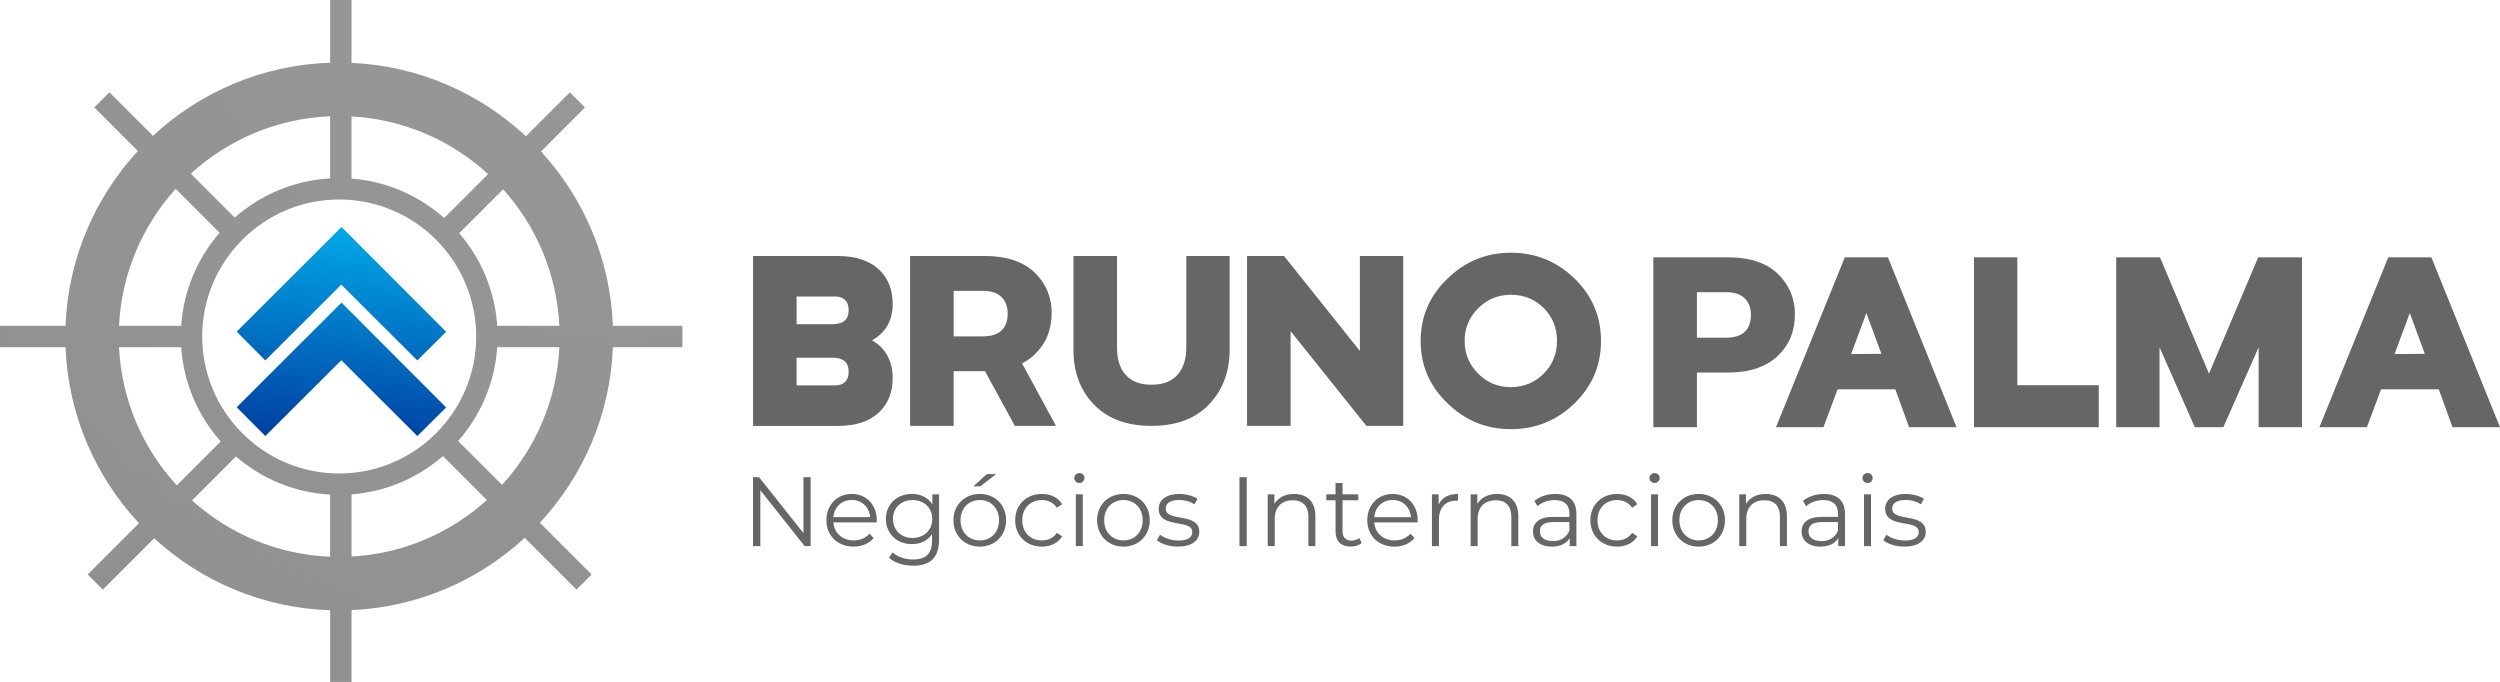
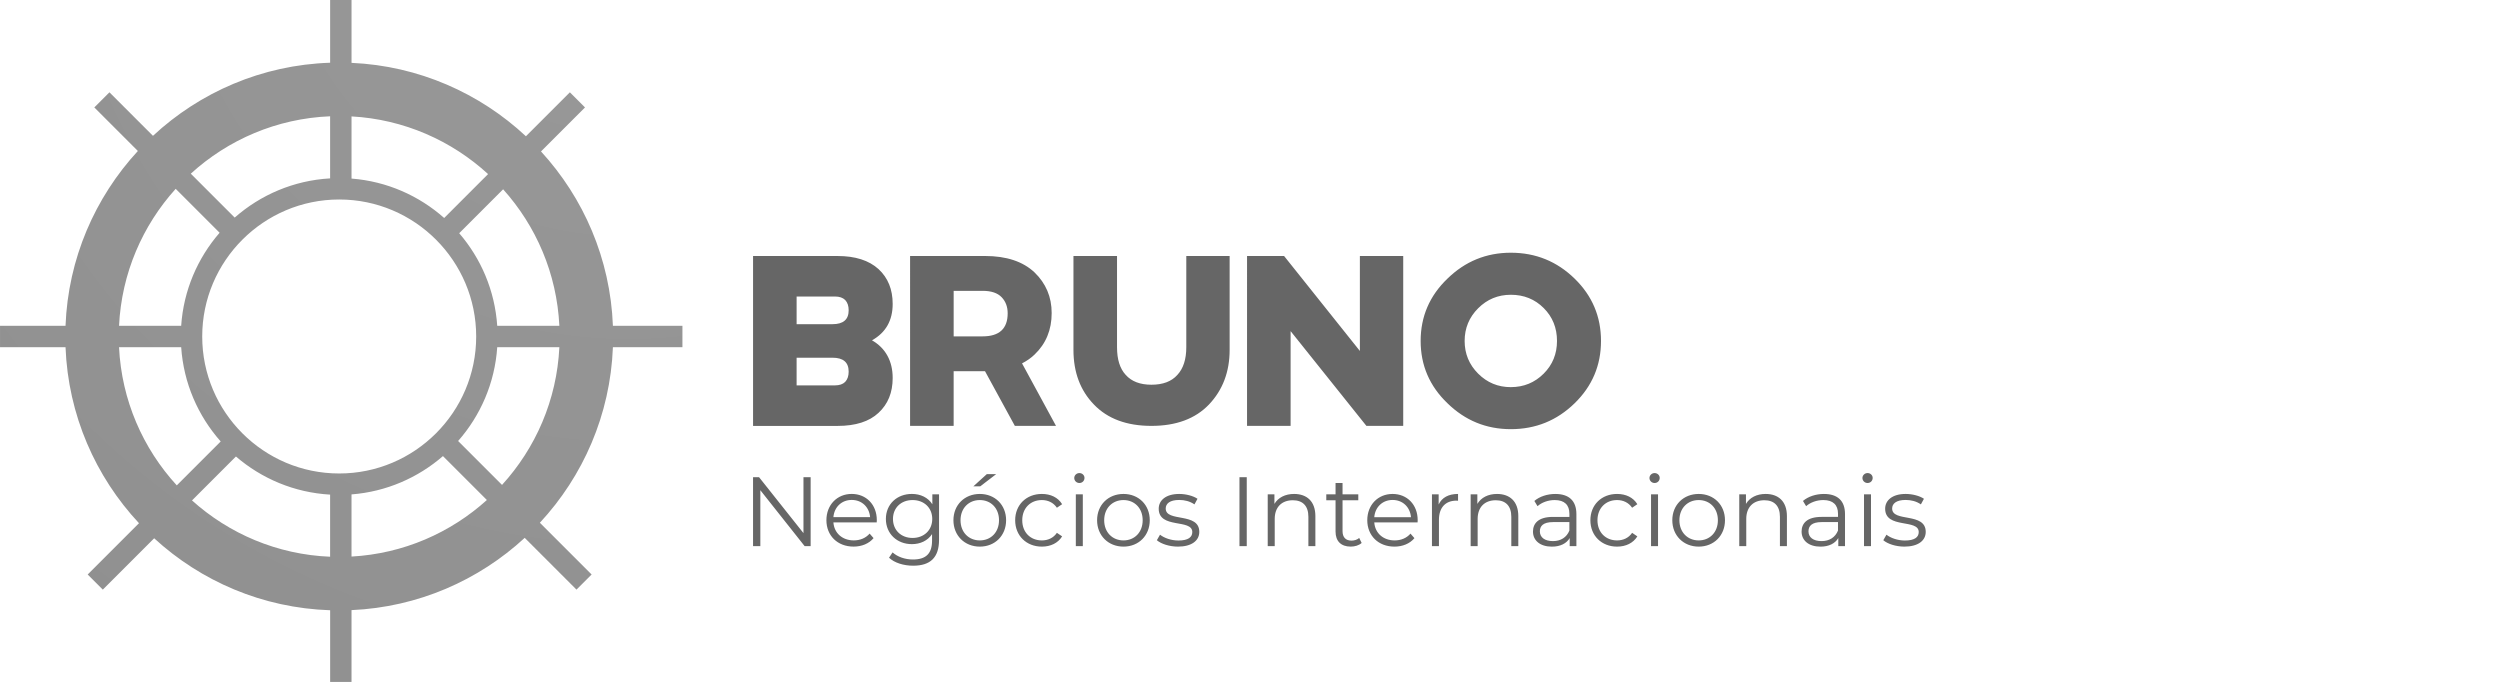
<svg xmlns="http://www.w3.org/2000/svg" width="122.068mm" height="33.296mm" style="shape-rendering:geometricPrecision; text-rendering:geometricPrecision; image-rendering:optimizeQuality; fill-rule:evenodd; clip-rule:evenodd" viewBox="0 0 1776.46 484.56">
  <defs>
    <style>.fil0 {fill:#666666;fill-rule:nonzero}
.fil2 {fill:url(#id0)}
.fil1 {fill:url(#id1)}</style>
    <linearGradient id="id0" gradientUnits="userSpaceOnUse" x1="246.81" y1="331.37" x2="263.63" y2="112.41">
      <stop offset="0" style="stop-opacity:1; stop-color:#003399" />
      <stop offset="1" style="stop-opacity:1; stop-color:#00CCFF" />
    </linearGradient>
    <radialGradient id="id1" gradientUnits="userSpaceOnUse" gradientTransform="matrix(-3.45916E+000 3.472 -3.47149E+000 -3.45957E+000 1687 -1938)" cx="446.13" cy="-87.22" r="1889.17" fx="446.13" fy="-87.22">
      <stop offset="0" style="stop-opacity:1; stop-color:#999999" />
      <stop offset="1" style="stop-opacity:1; stop-color:#1A1A1A" />
    </radialGradient>
  </defs>
  <g id="Camada_x0020_1">
    <g id="_105554430612960">
      <path class="fil0" d="M535.11 181.92h60.05c12.59.0 22.29 3.1 29.1 9.29 6.71 6.19 10.06 14.45 10.06 24.76.0 11.76-4.9 20.38-14.7 25.85 4.85 2.79 8.51 6.45 10.99 10.99 2.48 4.54 3.71 9.8 3.71 15.79.0 10.32-3.35 18.57-10.06 24.76-6.6 6.19-16.3 9.29-29.1 9.29h-60.05V181.93zm56.49 48.44c7.64.0 11.45-3.3 11.45-9.9.0-3.1-.83-5.52-2.48-7.28-1.65-1.65-4.07-2.48-7.27-2.48h-27.24v19.66h25.54zm1.7 43.49c3.2.0 5.62-.83 7.27-2.48 1.65-1.76 2.48-4.18 2.48-7.28.0-6.6-3.82-9.9-11.45-9.9h-25.54v19.66h27.24zm53.4-91.94h53.24c15.17.0 26.88 3.87 35.13 11.61 8.15 7.84 12.23 17.49 12.23 28.94.0 11.97-4.08 21.82-12.23 29.56-2.48 2.37-5.42 4.44-8.82 6.19l24.14 44.42h-29.25l-21.2-38.85h-22.29v38.85h-30.96V181.91zm51.54 57.11c11.87.0 17.8-5.47 17.8-16.41.0-4.64-1.44-8.46-4.33-11.45-2.89-2.99-7.38-4.49-13.46-4.49h-20.59v32.35h20.59zm119.95 63.61c-17.54.0-31.16-5.06-40.86-15.17-9.7-10.01-14.55-22.96-14.55-38.85V181.9h30.96v64.85c0 8.67 2.06 15.22 6.19 19.66 4.13 4.64 10.21 6.97 18.26 6.97 8.15.0 14.29-2.32 18.42-6.97 4.23-4.54 6.35-11.09 6.35-19.66V181.9h30.8v66.71c0 15.58-4.9 28.53-14.7 38.85-9.7 10.11-23.32 15.17-40.86 15.17zm67.95-120.72h26.31l53.86 67.48v-67.48h30.8v120.72h-26.16l-53.86-67.33v67.33h-30.96V181.91zm187.43 123.05c-17.44.0-32.45-6.14-45.04-18.42-12.69-12.18-19.04-26.93-19.04-44.27.0-17.33 6.35-32.09 19.04-44.27 12.59-12.28 27.6-18.42 45.04-18.42 17.65.0 32.76 6.14 45.35 18.42 12.49 12.18 18.73 26.93 18.73 44.27s-6.24 32.09-18.73 44.27c-12.59 12.28-27.7 18.42-45.35 18.42zm0-29.87c9.18.0 16.97-3.2 23.37-9.6 6.29-6.29 9.44-14.03 9.44-23.22.0-9.29-3.15-17.08-9.44-23.37s-14.09-9.44-23.37-9.44c-9.08.0-16.82 3.2-23.22 9.6s-9.6 14.14-9.6 23.22 3.2 16.82 9.6 23.22c6.4 6.4 14.14 9.6 23.22 9.6z" />
-       <path class="fil0" d="M1174.84 182.85h53.24c15.17.0 26.88 3.87 35.13 11.61 8.15 7.84 12.23 17.49 12.23 28.94.0 11.97-4.08 21.82-12.23 29.56-8.36 7.84-20.07 11.76-35.13 11.76h-22.29v38.85h-30.96V182.85zm51.54 57.11c11.87.0 17.8-5.47 17.8-16.41.0-4.64-1.44-8.46-4.33-11.45-2.89-2.99-7.38-4.49-13.46-4.49h-20.59v32.35h20.59zm89 11.61 21.51-.15-21.51.15zm-4.49-68.72h30.65l48.75 120.72h-33.74l-9.75-26.93h-41.02l-10.06 26.93h-33.74l48.91-120.72zm26 68.57-10.68-28.94-10.83 29.1 21.51-.15zm65.78-68.57h30.8v90.85h57.89v29.87h-88.69V182.85zm101.07.0h31.11l34.82 82.65 34.98-82.65h31.11v120.72h-30.8v-56.8l-25.07 56.8h-20.28l-25.07-56.8v56.8h-30.8V182.85zm197.8 68.72 21.51-.15-21.51.15zm-4.49-68.72h30.65l48.75 120.72h-33.74l-9.75-26.93h-41.02l-10.06 26.93h-33.74l48.91-120.72zm26 68.57-10.68-28.94-10.83 29.1 21.51-.15z" />
    </g>
    <path class="fil0" d="M570.93 339.09v39.74l-31.56-39.74h-4.27v48.98h5.18v-39.74l31.48 39.74h4.27v-48.98h-5.11zm52.12 30.57c0-11.05-7.49-18.68-17.84-18.68s-17.98 7.77-17.98 18.68 7.84 18.75 19.31 18.75c5.81.0 10.91-2.1 14.2-6.02l-2.8-3.22c-2.8 3.22-6.79 4.83-11.26 4.83-8.05.0-13.92-5.11-14.48-12.8h30.78c0-.56.07-1.12.07-1.54zm-17.84-14.41c7.21.0 12.45 5.04 13.08 12.24h-26.1c.63-7.21 5.88-12.24 13.01-12.24zm57.3-3.99v7.07c-3.08-4.83-8.4-7.35-14.55-7.35-10.5.0-18.47 7.21-18.47 17.77s7.98 17.91 18.47 17.91c6.02.0 11.26-2.45 14.34-7.14v4.69c0 9.1-4.27 13.36-13.57 13.36-5.67.0-10.98-1.89-14.48-5.04l-2.52 3.78c3.85 3.64 10.42 5.67 17.14 5.67 12.17.0 18.4-5.74 18.4-18.4v-32.32h-4.76zm-14.06 31c-8.12.0-13.92-5.53-13.92-13.5.0-7.98 5.81-13.43 13.92-13.43 8.12.0 13.99 5.46 13.99 13.43.0 7.98-5.88 13.5-13.99 13.5zm43.17-36.66h4.9l11.33-8.68h-6.65l-9.58 8.68zm4.62 42.82c10.78.0 18.68-7.84 18.68-18.75s-7.91-18.68-18.68-18.68c-10.78.0-18.75 7.77-18.75 18.68s7.98 18.75 18.75 18.75zm0-4.41c-7.84.0-13.71-5.74-13.71-14.34.0-8.61 5.88-14.34 13.71-14.34 7.84.0 13.64 5.74 13.64 14.34.0 8.61-5.81 14.34-13.64 14.34zm44.08 4.41c6.23.0 11.48-2.52 14.41-7.28l-3.71-2.52c-2.52 3.71-6.44 5.39-10.71 5.39-8.05.0-13.92-5.67-13.92-14.34.0-8.61 5.88-14.34 13.92-14.34 4.27.0 8.19 1.75 10.71 5.46l3.71-2.52c-2.94-4.83-8.19-7.28-14.41-7.28-10.98.0-18.96 7.7-18.96 18.68s7.98 18.75 18.96 18.75zm26.66-45.2c2.1.0 3.64-1.61 3.64-3.64.0-1.89-1.61-3.43-3.64-3.43s-3.64 1.61-3.64 3.5c0 1.96 1.61 3.57 3.64 3.57zm-2.52 44.85h4.97v-36.8h-4.97v36.8zm33.86.35c10.78.0 18.68-7.84 18.68-18.75s-7.91-18.68-18.68-18.68c-10.78.0-18.75 7.77-18.75 18.68s7.98 18.75 18.75 18.75zm0-4.41c-7.84.0-13.71-5.74-13.71-14.34.0-8.61 5.88-14.34 13.71-14.34 7.84.0 13.64 5.74 13.64 14.34.0 8.61-5.81 14.34-13.64 14.34zm38.69 4.41c9.59.0 15.18-4.13 15.18-10.49.0-14.13-23.86-6.65-23.86-16.58.0-3.5 2.94-6.09 9.58-6.09 3.78.0 7.63.91 10.84 3.15l2.17-3.99c-3.08-2.1-8.26-3.43-13.01-3.43-9.38.0-14.55 4.48-14.55 10.49.0 14.55 23.86 7 23.86 16.58.0 3.64-2.87 6.02-9.86 6.02-5.18.0-10.14-1.82-13.08-4.13l-2.24 3.92c3.01 2.59 8.89 4.55 14.97 4.55zm43.73-.35h5.18v-48.98h-5.18v48.98zm38.83-37.08c-6.37.0-11.33 2.59-13.99 7.07v-6.79h-4.76v36.8h4.97v-19.31c0-8.4 4.97-13.29 12.87-13.29 7 0 11.05 3.99 11.05 11.75v20.85h4.97v-21.34c0-10.57-6.16-15.74-15.11-15.74zm46.25 31.27c-1.4 1.26-3.43 1.89-5.46 1.89-4.13.0-6.37-2.38-6.37-6.72v-21.97h11.19v-4.2h-11.19v-8.05h-4.97v8.05h-6.58v4.2h6.58v22.25c0 6.79 3.85 10.7 10.78 10.7 2.87.0 5.81-.84 7.77-2.59l-1.75-3.57zm41.56-12.59c0-11.05-7.49-18.68-17.84-18.68s-17.98 7.77-17.98 18.68 7.84 18.75 19.31 18.75c5.81.0 10.91-2.1 14.2-6.02l-2.8-3.22c-2.8 3.22-6.79 4.83-11.26 4.83-8.05.0-13.92-5.11-14.48-12.8h30.78c0-.56.07-1.12.07-1.54zm-17.84-14.41c7.21.0 12.45 5.04 13.08 12.24h-26.1c.63-7.21 5.88-12.24 13.01-12.24zm32.74 3.22v-7.21h-4.76v36.8h4.97v-18.75c0-8.68 4.69-13.57 12.38-13.57.35.0.77.07 1.19.07v-4.83c-6.79.0-11.48 2.59-13.78 7.49zm41.49-7.49c-6.37.0-11.33 2.59-13.99 7.07v-6.79h-4.76v36.8h4.97v-19.31c0-8.4 4.97-13.29 12.87-13.29 7 0 11.05 3.99 11.05 11.75v20.85h4.97v-21.34c0-10.57-6.16-15.74-15.11-15.74zm41.49.0c-5.81.0-11.27 1.82-14.97 4.97l2.24 3.71c3.01-2.66 7.49-4.34 12.24-4.34 6.86.0 10.42 3.43 10.42 9.73v2.24h-11.68c-10.57.0-14.2 4.76-14.2 10.43.0 6.37 5.11 10.7 13.43 10.7 6.09.0 10.42-2.31 12.66-6.09v5.74h4.76v-22.81c0-9.51-5.39-14.27-14.9-14.27zm-1.75 33.51c-5.88.0-9.31-2.66-9.31-6.93.0-3.78 2.31-6.58 9.44-6.58h11.54v6.02c-1.96 4.83-6.09 7.49-11.68 7.49zm45.55 3.92c6.23.0 11.48-2.52 14.41-7.28l-3.71-2.52c-2.52 3.71-6.44 5.39-10.71 5.39-8.05.0-13.92-5.67-13.92-14.34.0-8.61 5.88-14.34 13.92-14.34 4.27.0 8.19 1.75 10.71 5.46l3.71-2.52c-2.94-4.83-8.19-7.28-14.41-7.28-10.98.0-18.96 7.7-18.96 18.68s7.98 18.75 18.96 18.75zm26.66-45.2c2.1.0 3.64-1.61 3.64-3.64.0-1.89-1.61-3.43-3.64-3.43-2.03.0-3.64 1.61-3.64 3.5.0 1.96 1.61 3.57 3.64 3.57zm-2.52 44.85h4.97v-36.8h-4.97v36.8zm33.86.35c10.78.0 18.68-7.84 18.68-18.75s-7.91-18.68-18.68-18.68c-10.78.0-18.75 7.77-18.75 18.68s7.98 18.75 18.75 18.75zm0-4.41c-7.84.0-13.71-5.74-13.71-14.34.0-8.61 5.88-14.34 13.71-14.34 7.84.0 13.64 5.74 13.64 14.34.0 8.61-5.81 14.34-13.64 14.34zm47.58-33.02c-6.37.0-11.33 2.59-13.99 7.07v-6.79h-4.76v36.8h4.97v-19.31c0-8.4 4.97-13.29 12.87-13.29 7 0 11.05 3.99 11.05 11.75v20.85h4.97v-21.34c0-10.57-6.16-15.74-15.11-15.74zm41.49.0c-5.81.0-11.27 1.82-14.97 4.97l2.24 3.71c3.01-2.66 7.49-4.34 12.24-4.34 6.86.0 10.42 3.43 10.42 9.73v2.24h-11.68c-10.57.0-14.2 4.76-14.2 10.43.0 6.37 5.11 10.7 13.43 10.7 6.09.0 10.42-2.31 12.66-6.09v5.74h4.76v-22.81c0-9.51-5.39-14.27-14.9-14.27zm-1.75 33.51c-5.88.0-9.31-2.66-9.31-6.93.0-3.78 2.31-6.58 9.44-6.58h11.54v6.02c-1.96 4.83-6.09 7.49-11.68 7.49zm32.67-41.28c2.1.0 3.64-1.61 3.64-3.64.0-1.89-1.61-3.43-3.64-3.43-2.03.0-3.64 1.61-3.64 3.5.0 1.96 1.61 3.57 3.64 3.57zm-2.52 44.85h4.97v-36.8h-4.97v36.8zm28.68.35c9.59.0 15.18-4.13 15.18-10.49.0-14.13-23.86-6.65-23.86-16.58.0-3.5 2.94-6.09 9.58-6.09 3.78.0 7.63.91 10.84 3.15l2.17-3.99c-3.08-2.1-8.26-3.43-13.01-3.43-9.38.0-14.55 4.48-14.55 10.49.0 14.55 23.86 7 23.86 16.58.0 3.64-2.87 6.02-9.86 6.02-5.18.0-10.14-1.82-13.08-4.13l-2.24 3.92c3.01 2.59 8.89 4.55 14.97 4.55z" />
    <g id="_105553624201856">
      <path class="fil1" d="M136.44 355.59l31.21-31.21c18.19 15.68 41.44 25.64 66.92 27.09v44.13c-37.63-1.53-71.88-16.4-98.14-40zM84.59 246.71h44.15c1.72 25.61 12.03 48.89 28.08 66.99l-31.2 31.2c-23.99-26.14-39.23-60.43-41.04-98.18zm40.25-112.53 31.21 31.21c-15.61 17.97-25.62 40.92-27.31 66.11H84.59c1.79-37.34 16.72-71.29 40.25-97.32zm109.73-51.56v44.13c-25.9 1.47-49.48 11.74-67.8 27.86l-31.2-31.2c26.37-24.05 60.96-39.23 99.01-40.78zm6.46 59.14c53.68.0 97.34 43.67 97.34 97.35.0 53.67-43.67 97.34-97.34 97.34-53.68.0-97.34-43.67-97.34-97.34.0-53.68 43.67-97.34 97.34-97.35zm8.75-59.04c37.3 2.06 71.16 17.24 97.04 40.98l-31.19 31.2c-17.83-15.81-40.69-26.06-65.84-28.01V82.72zM397.47 231.5h-44.15c-1.68-25.04-11.58-47.86-27.02-65.78l31.21-31.21c23.36 25.99 38.17 59.81 39.96 96.99zm-40.74 113.07-31.2-31.2c15.88-18.05 26.08-41.21 27.79-66.66h44.15c-1.8 37.59-16.93 71.76-40.74 97.86zm-106.95 50.92v-44.17c24.74-1.91 47.27-11.86 64.97-27.23l31.21 31.21c-25.77 23.29-59.29 38.15-96.18 40.19zm0 89.08v-51.02c47.36-2.11 90.37-21.21 123.07-51.36l36.79 36.79 10.75-10.75-36.77-36.77c30.67-33.02 50.04-76.67 51.9-124.74h49.4v-15.21h-49.4c-1.84-47.66-20.89-90.97-51.1-123.89l31.27-31.27-10.75-10.75-31.23 31.23c-32.8-30.6-76.15-50.03-123.92-52.16v-44.66h-15.21v44.57c-48.52 1.59-92.61 21.02-125.89 51.94L77.76 65.59 67.01 76.34l30.95 30.95c-30.39 32.96-49.56 76.4-51.4 124.21h-46.55v15.21h46.55c1.86 48.23 21.35 92.01 52.2 125.07l-36.45 36.45 10.75 10.75 36.49-36.49c33.18 30.46 76.93 49.57 125.04 51.14v50.93h15.21z" />
-       <path class="fil2" d="M316.94 289.44l-74.26-74.41-74.41 74.27v.15l20.25 20.4 54.01-53.87 54.01 53.87 20.4-20.26v-.14zm0-53.72-74.19-74.34h-.15l-74.34 74.19v.15l20.25 20.4 54.01-53.87 54.01 53.87 20.4-20.26v-.14z" />
    </g>
  </g>
</svg>